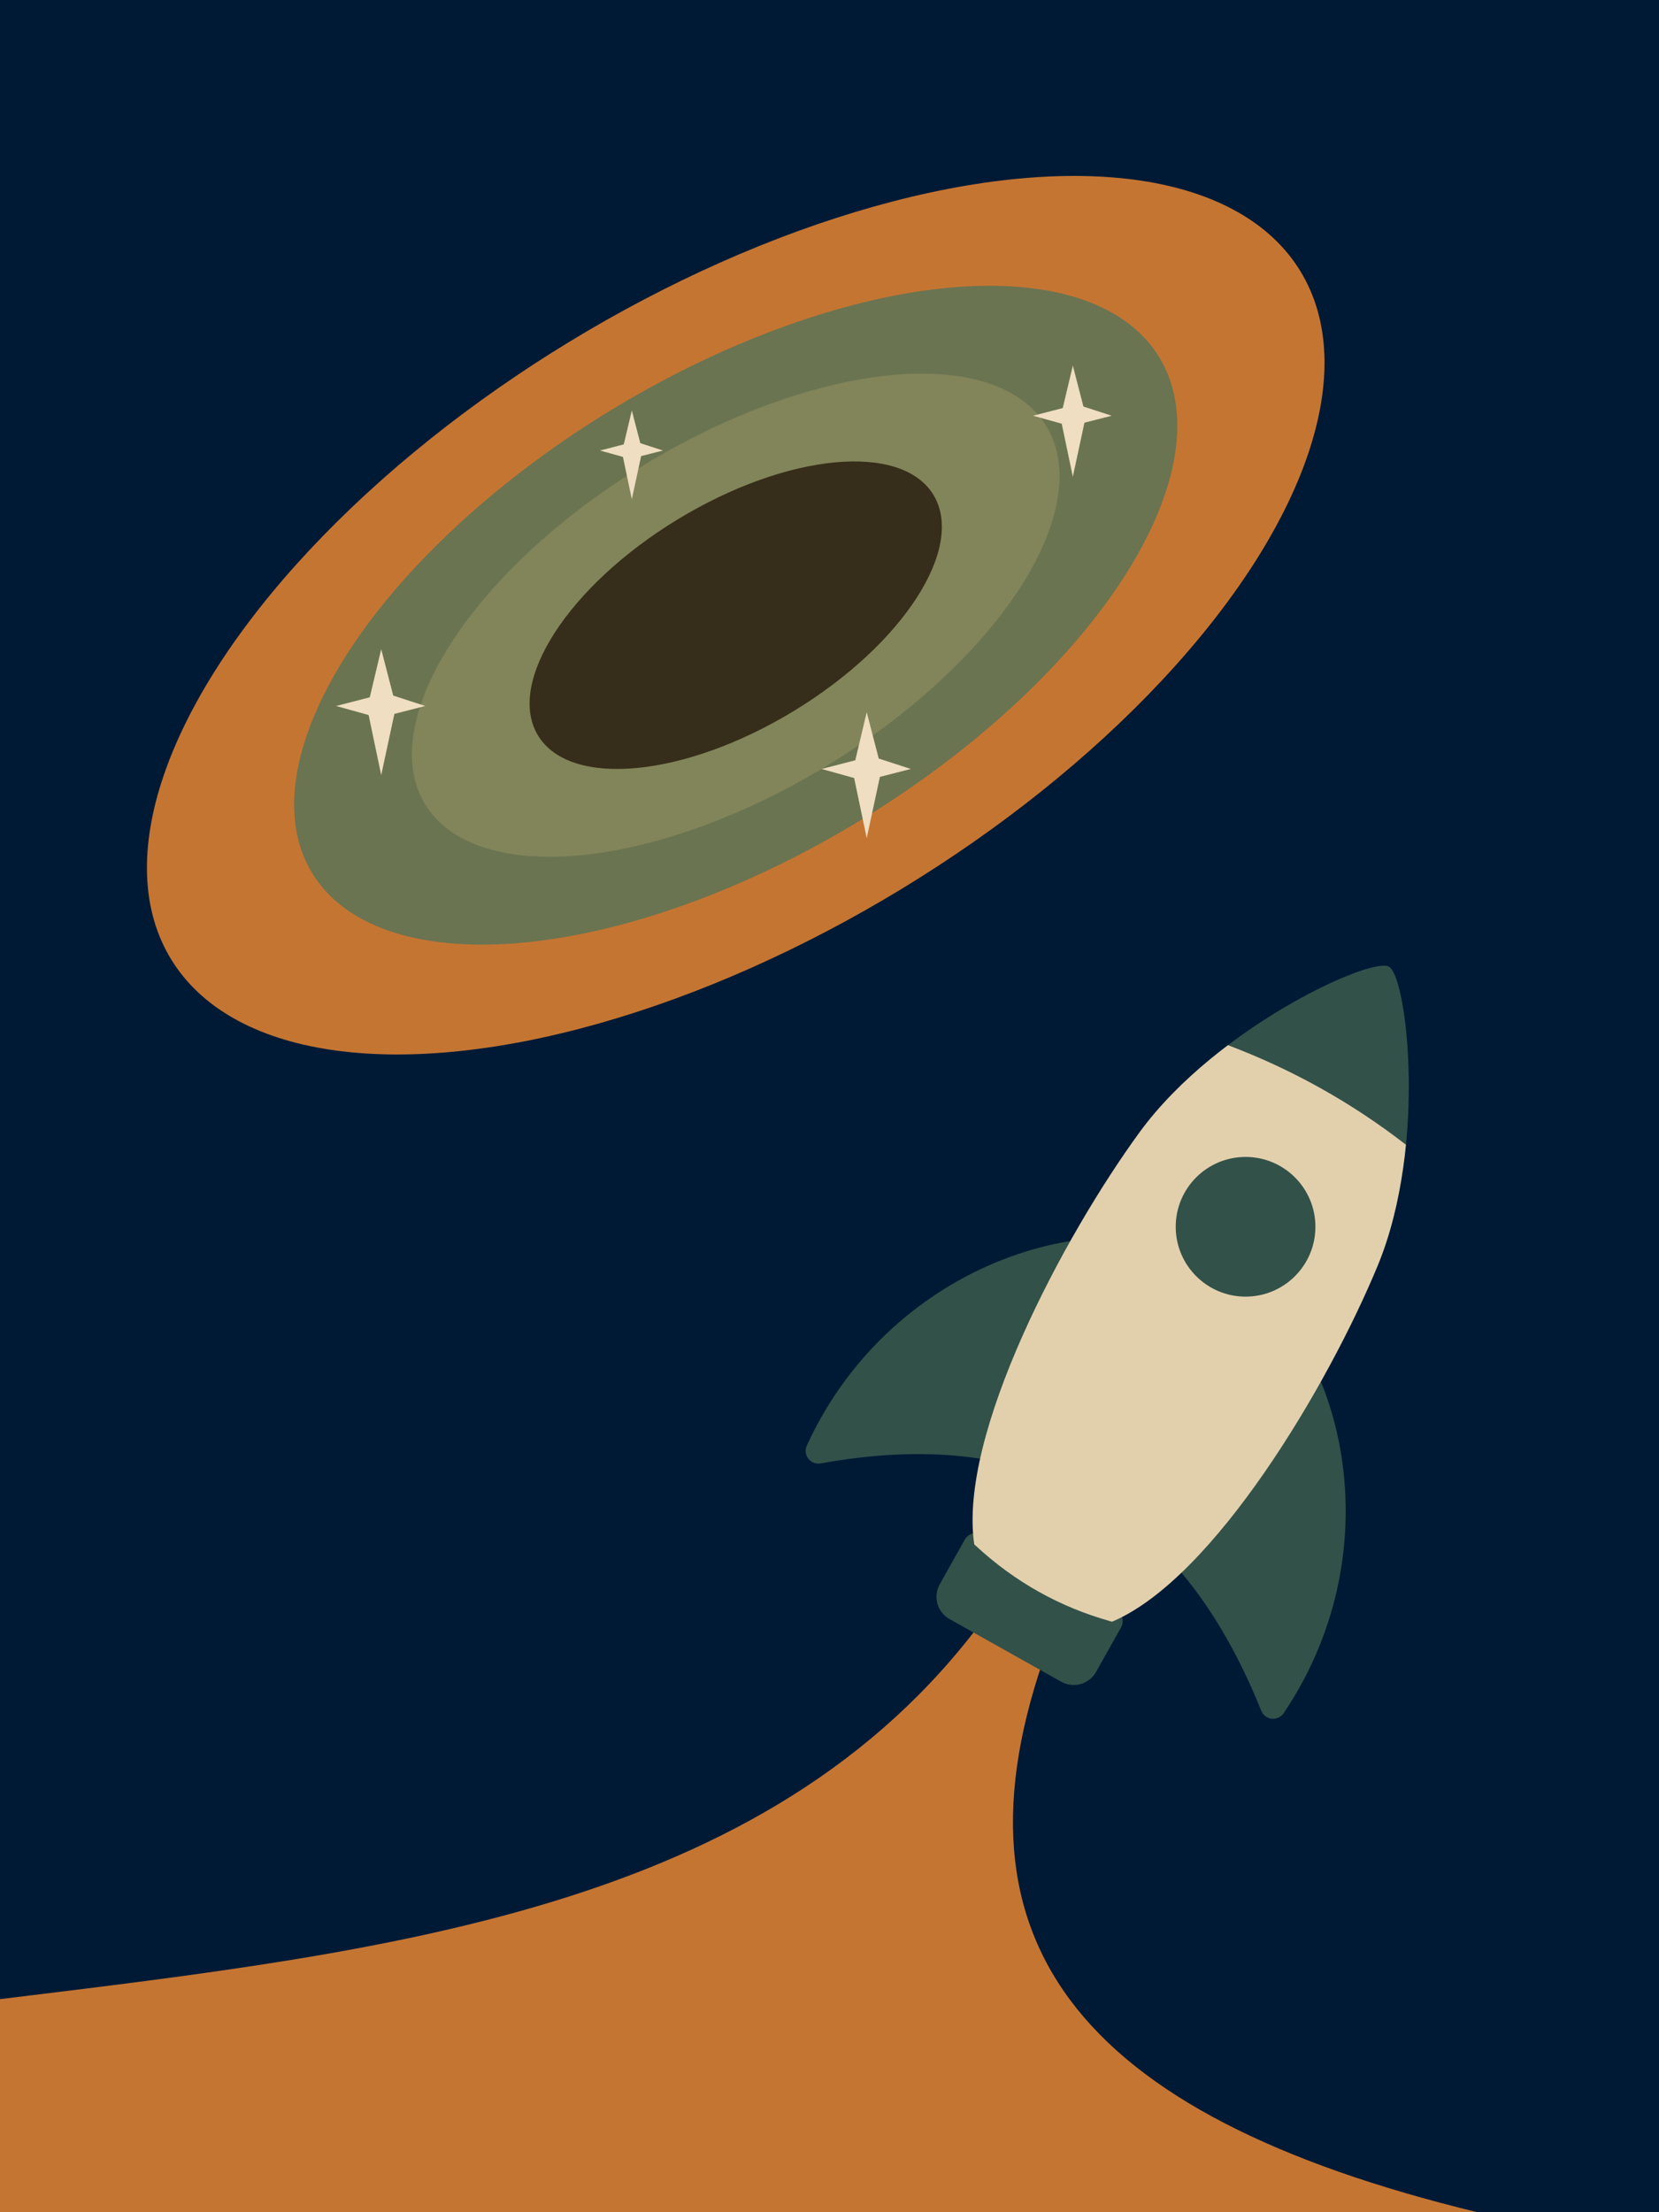
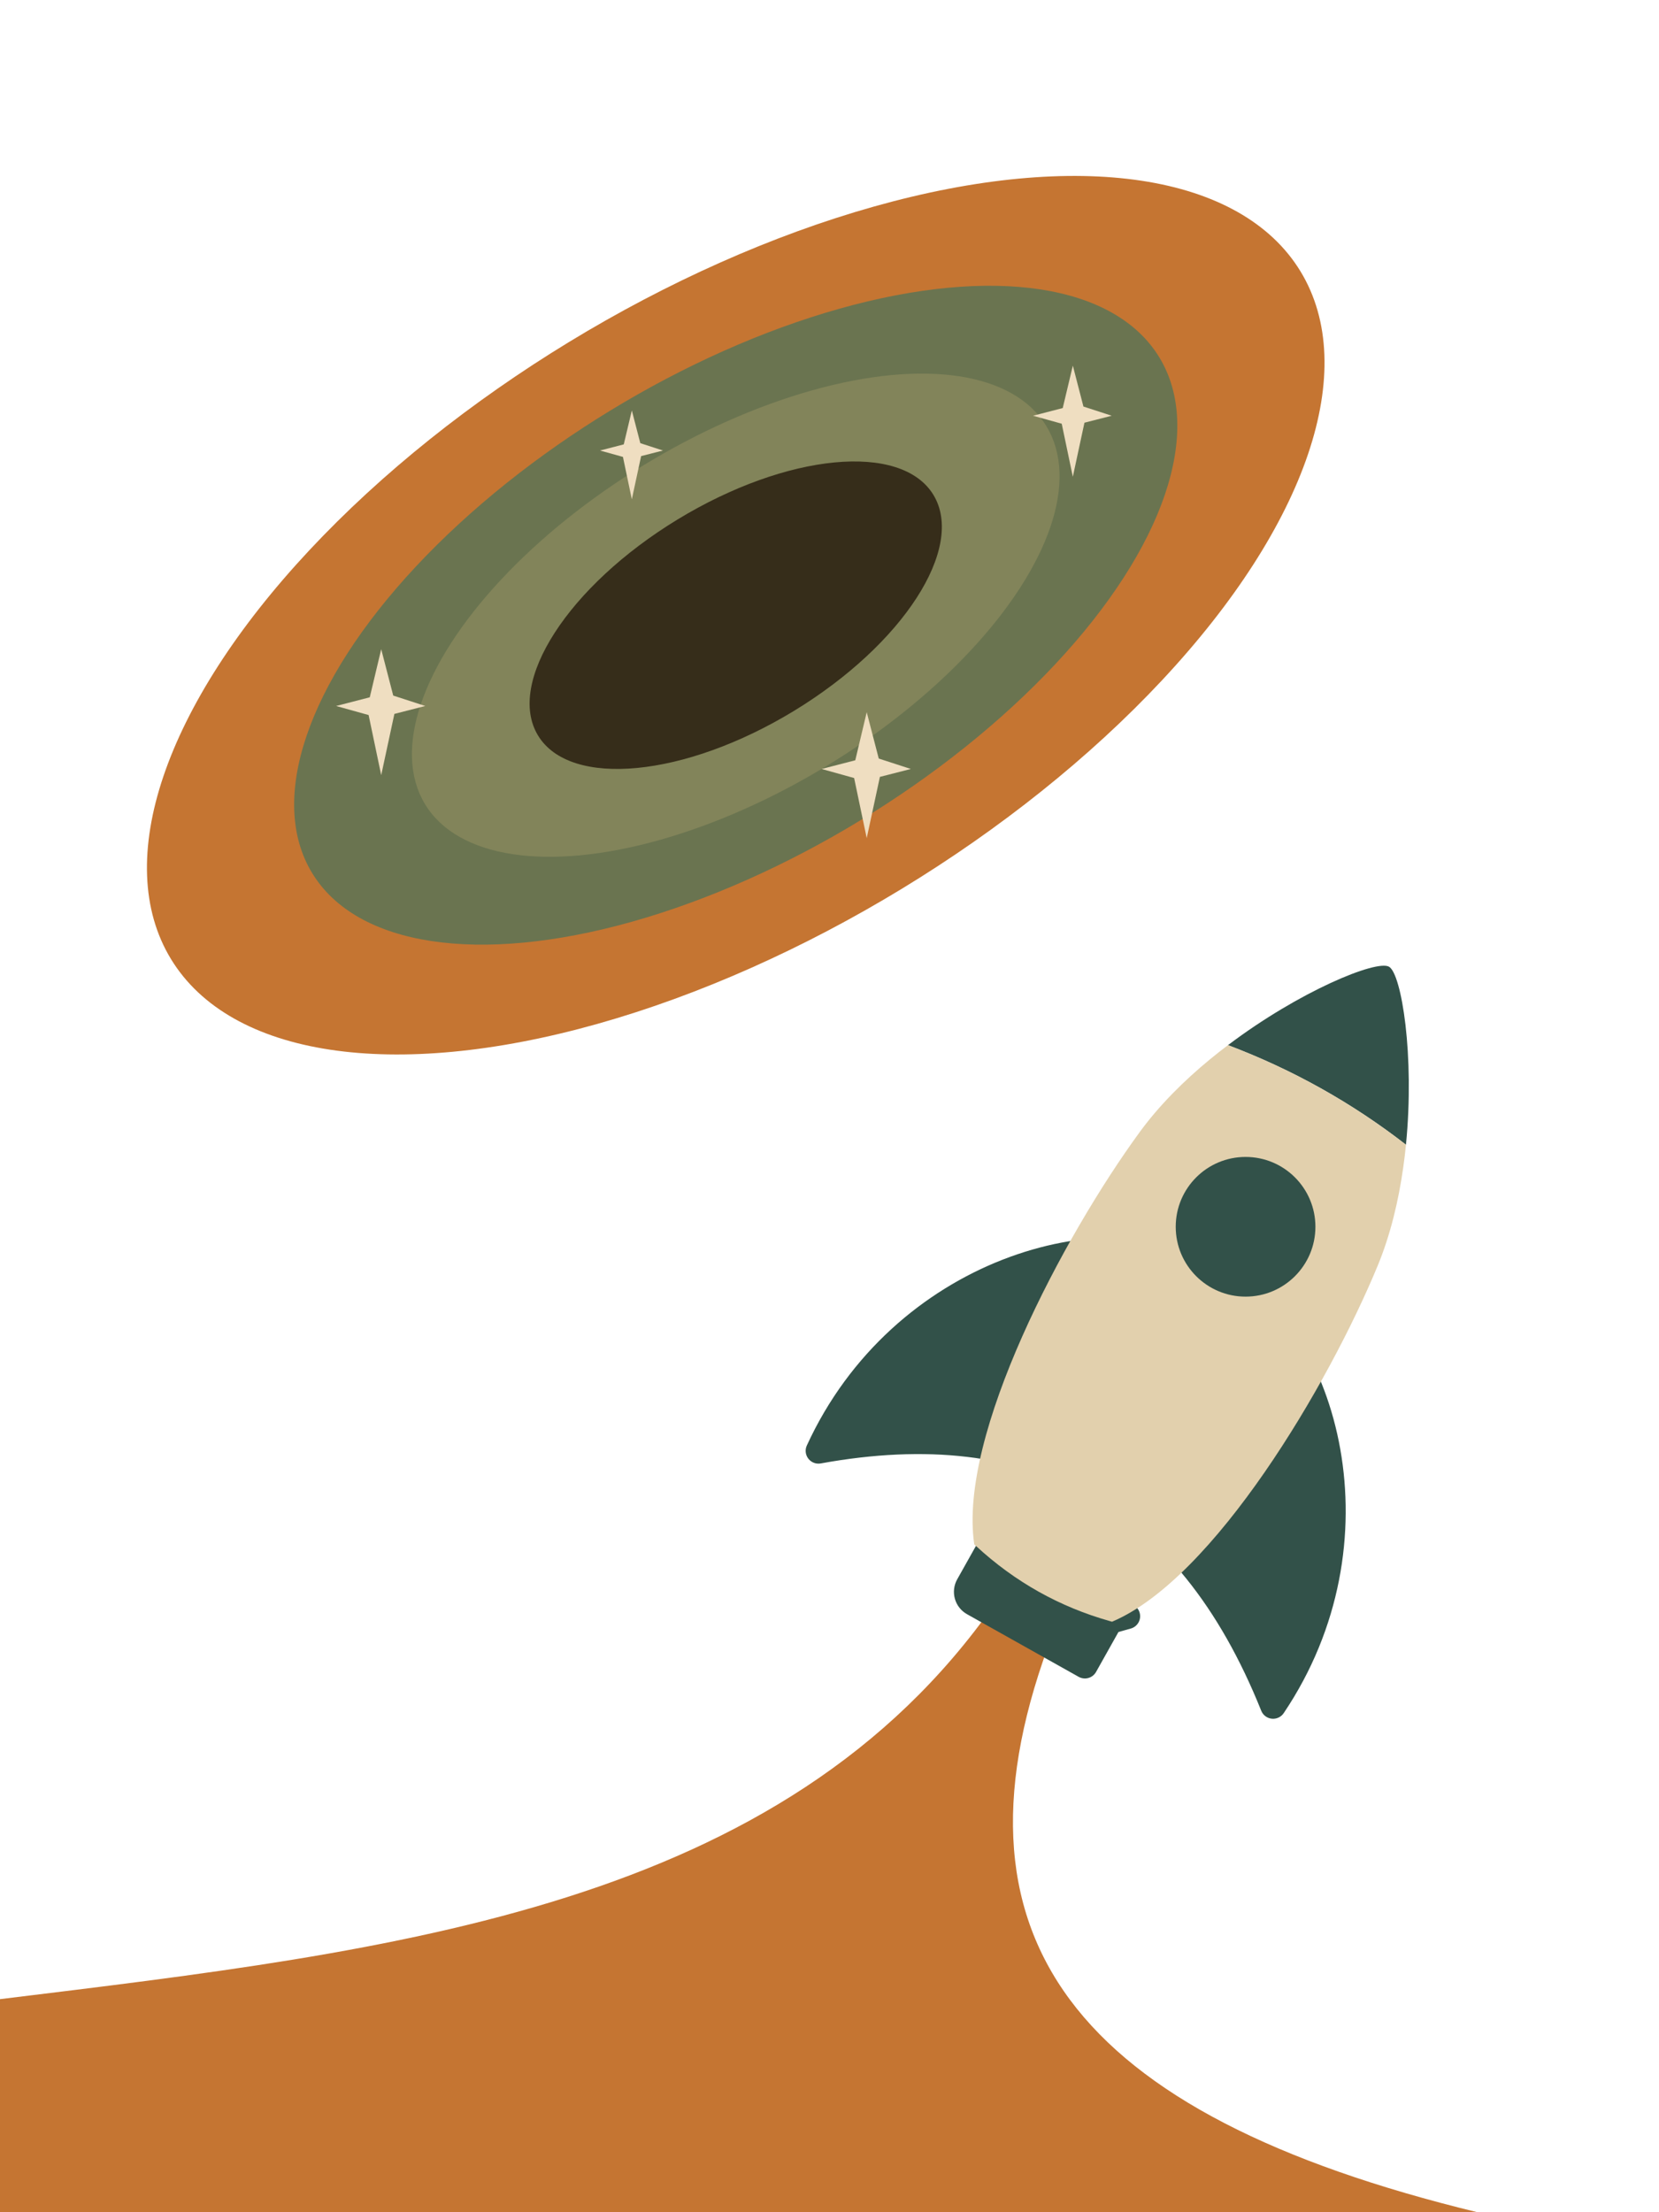
<svg xmlns="http://www.w3.org/2000/svg" id="Layer_1" data-name="Layer 1" viewBox="0 0 1296 1728">
  <defs>
    <style> .cls-1 { fill: #e2d0ad; } .cls-2 { fill: #c57532; } .cls-3 { fill: #82845a; } .cls-4 { stroke: #325149; stroke-linecap: round; stroke-linejoin: round; stroke-width: 20px; } .cls-4, .cls-5 { fill: #325149; } .cls-6 { fill: #001a35; } .cls-7 { fill: #362d1a; } .cls-8 { fill: #6a7450; } .cls-9 { fill: #efdec1; } </style>
  </defs>
-   <rect class="cls-6" width="1296" height="1728" />
  <path id="splash" class="cls-2" d="M0,1561.57c310.48-38.03,611.25-71.29,777.17-309.02l45.61,22.81c-91.68,237.91,16.41,376.14,331.38,452.65H0v-166.43Z" />
  <g id="rocket">
    <path id="wing" class="cls-4" d="M639.38,1133.27c64.5-140.54,224.98-186.64,311.1-138.32s130.4,209.32,44.06,337.6c-66.68-166.27-186.47-230-355.16-199.28Z" />
    <path id="tip" class="cls-5" d="M1098.33,894.17c-42.17-32.76-88.53-58.69-139.04-77.79,55.94-42.27,115.97-66.78,125.77-61.28s20.15,69.38,13.27,139.07Z" />
-     <path id="thrusters" class="cls-4" d="M867.04,1266.27l-19.52,34.8c-2.71,4.82-8.8,6.53-13.61,3.83l-87.21-48.93c-4.81-2.7-6.53-8.79-3.83-13.61l19.53-34.81c30.54,28.21,65.48,47.69,104.65,58.73Z" />
+     <path id="thrusters" class="cls-4" d="M867.04,1266.27l-19.52,34.8l-87.21-48.93c-4.81-2.7-6.53-8.79-3.83-13.61l19.53-34.81c30.54,28.21,65.48,47.69,104.65,58.73Z" />
    <path id="body" class="cls-1" d="M868.73,1266.75c-.57-.16-1.13-.31-1.69-.48-39.17-11.04-74.11-30.52-104.65-58.73-.44-.38-.87-.78-1.3-1.19-12.74-85.6,69.75-240.59,129.25-322.08,15.28-20.91,34.59-40.14,55.12-57.01,4.57-3.74,9.18-7.38,13.83-10.89,50.51,19.1,96.87,45.03,139.04,77.79-.58,5.86-1.28,11.77-2.12,17.69-3.71,26.31-10.05,52.82-19.94,76.75-38.55,93.24-127.84,244.41-207.54,278.15Z" />
    <circle id="window" class="cls-5" cx="973.03" cy="958.26" r="54.56" />
  </g>
  <g>
    <g>
      <ellipse class="cls-2" cx="574.75" cy="480.56" rx="516.51" ry="250" transform="translate(-166.07 368.91) rotate(-31.33)" />
      <ellipse class="cls-8" cx="574.75" cy="480.56" rx="387.38" ry="187.5" transform="translate(-166.07 368.91) rotate(-31.33)" />
      <ellipse class="cls-3" cx="574.75" cy="480.56" rx="284.08" ry="137.5" transform="translate(-166.07 368.91) rotate(-31.33)" />
      <ellipse class="cls-7" cx="574.75" cy="480.56" rx="180.78" ry="87.5" transform="translate(-166.07 368.91) rotate(-31.33)" />
    </g>
    <polygon id="star" class="cls-9" points="677.08 556.3 686.47 592.52 711.52 600.66 687.37 606.83 677.08 654.68 667.24 607.73 641.85 600.66 668.14 593.86 677.08 556.3" />
    <polygon id="star-2" data-name="star" class="cls-9" points="838.09 285.61 846.37 317.56 868.46 324.74 847.16 330.18 838.09 372.39 829.41 330.97 807.02 324.74 830.2 318.74 838.09 285.61" />
    <polygon id="star-3" data-name="star" class="cls-9" points="297.8 507.11 307.19 543.33 332.23 551.46 308.09 557.64 297.8 605.49 287.96 558.53 262.57 551.46 288.86 544.67 297.8 507.11" />
    <polygon id="star-4" data-name="star" class="cls-9" points="493.58 320.62 500.21 346.17 517.88 351.91 500.84 356.27 493.58 390.02 486.64 356.9 468.73 351.91 487.28 347.12 493.58 320.62" />
  </g>
</svg>